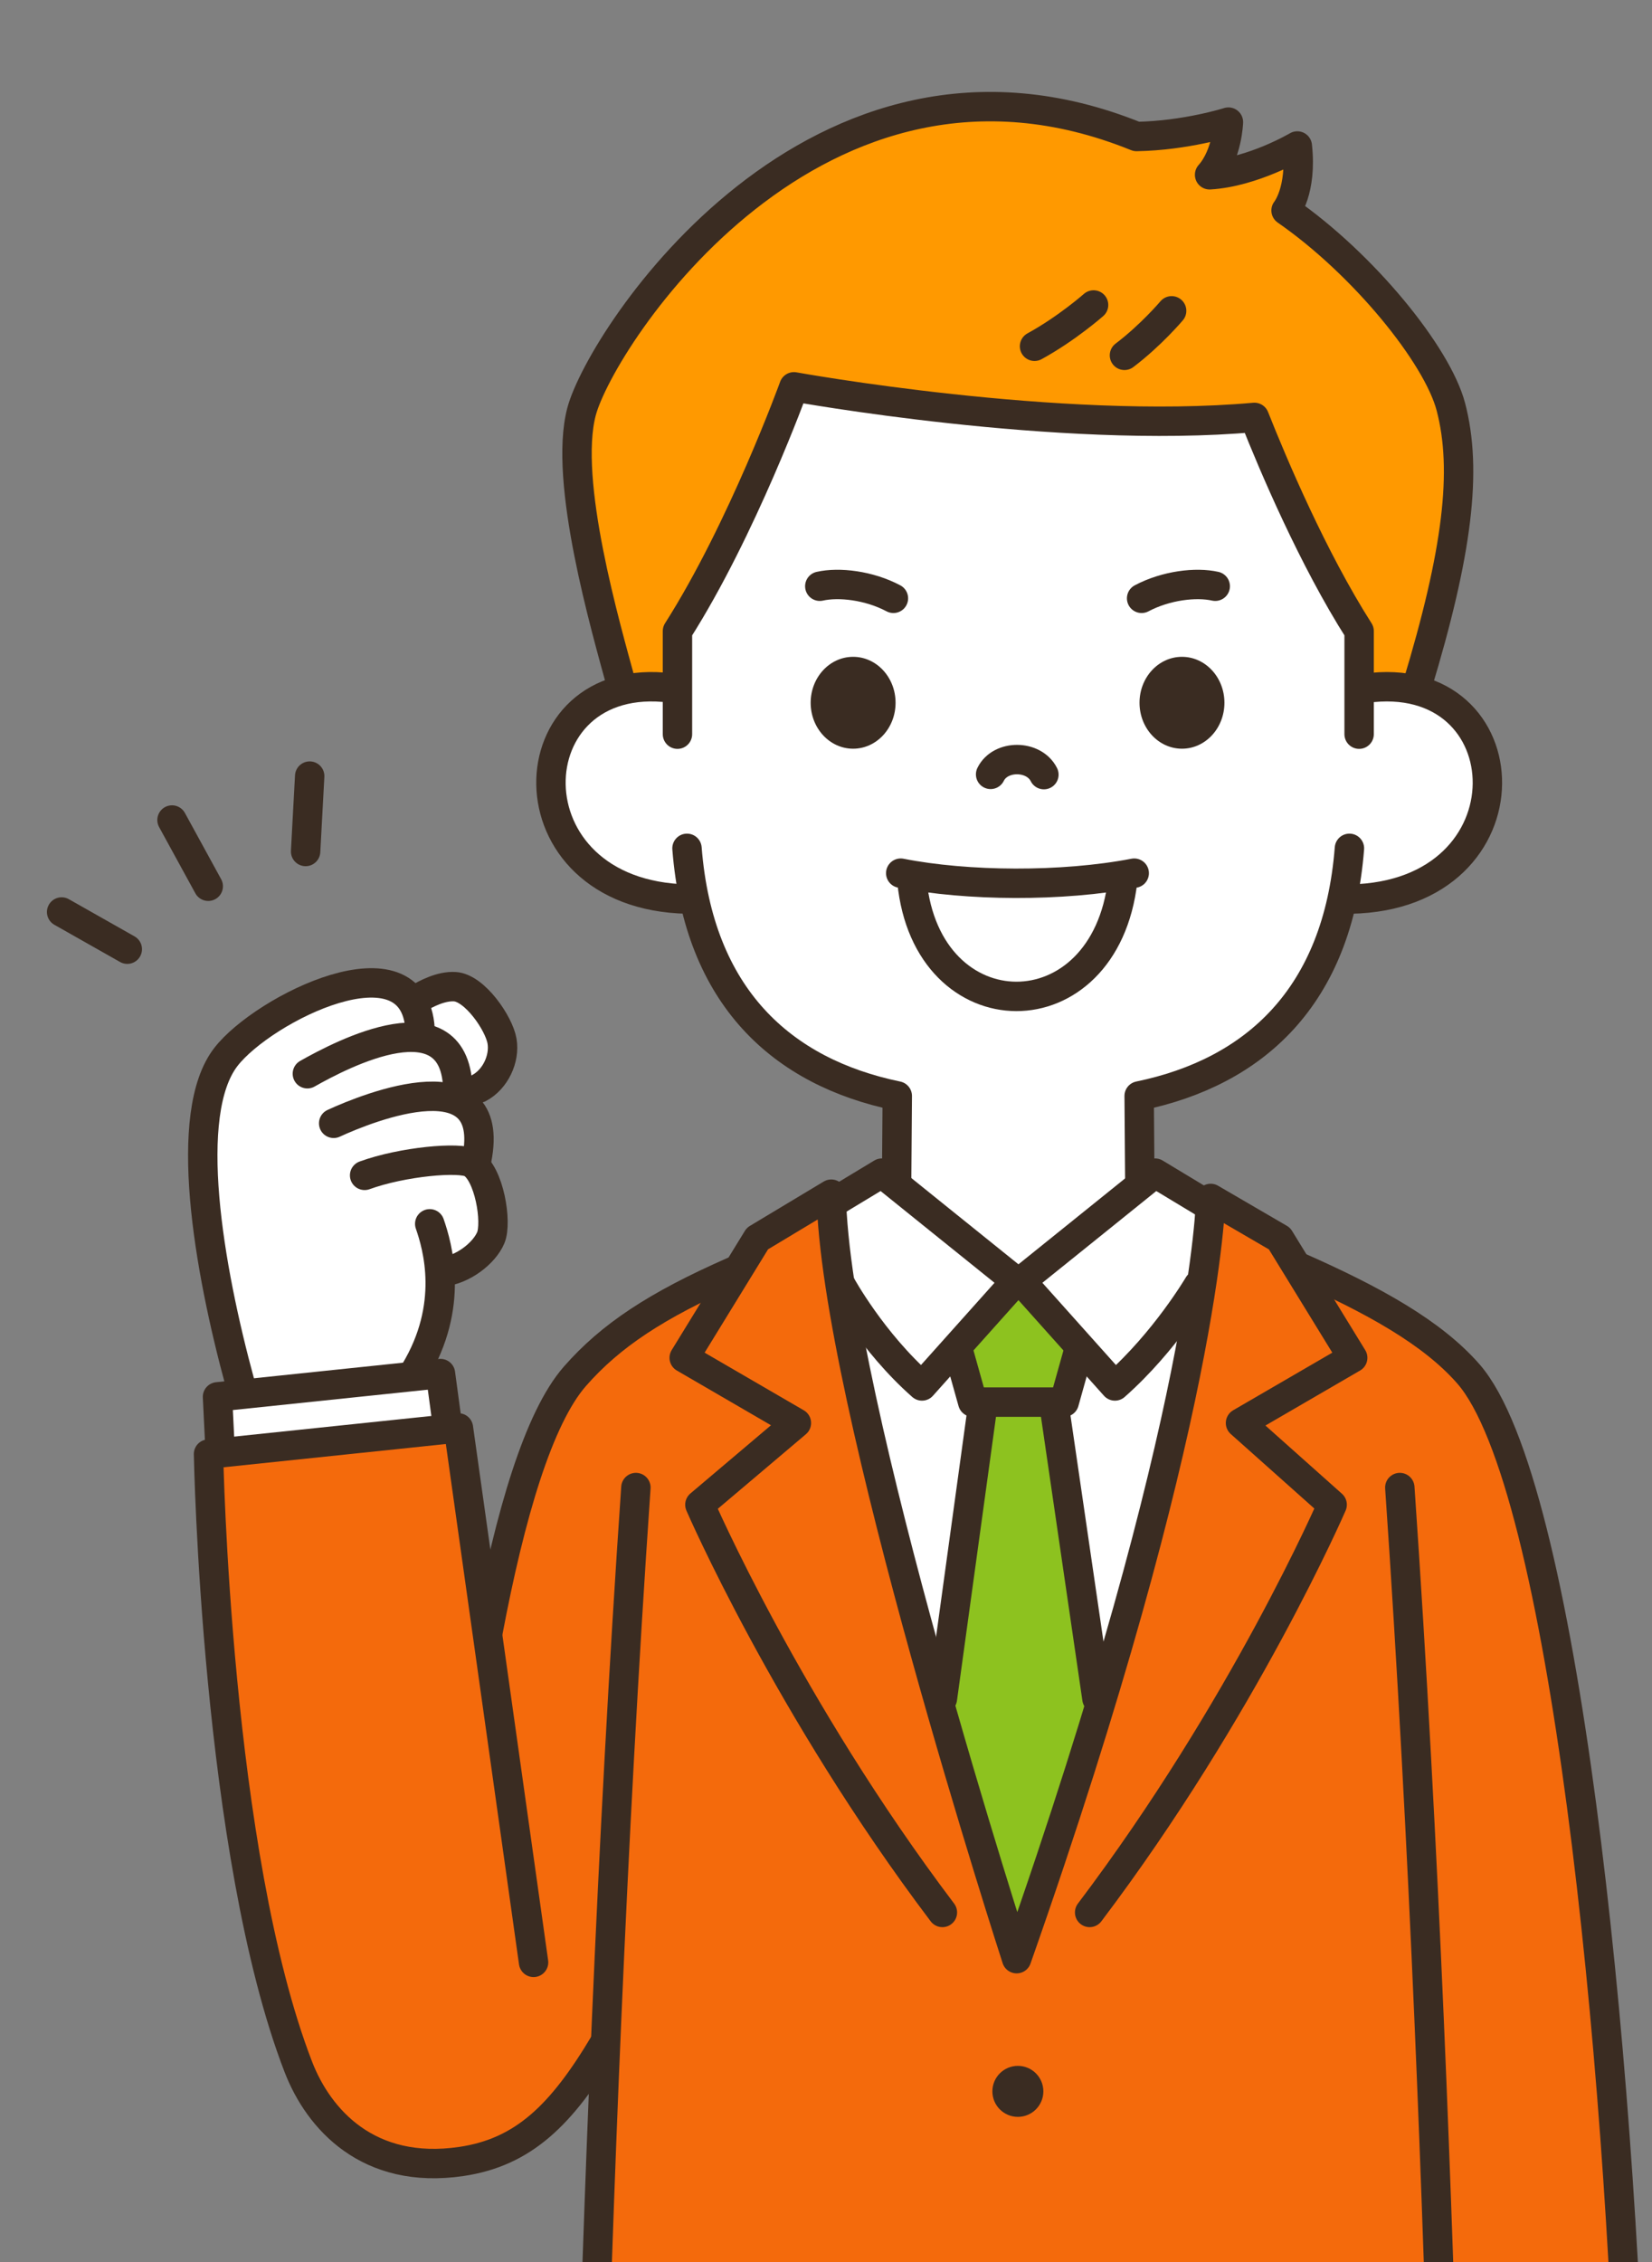
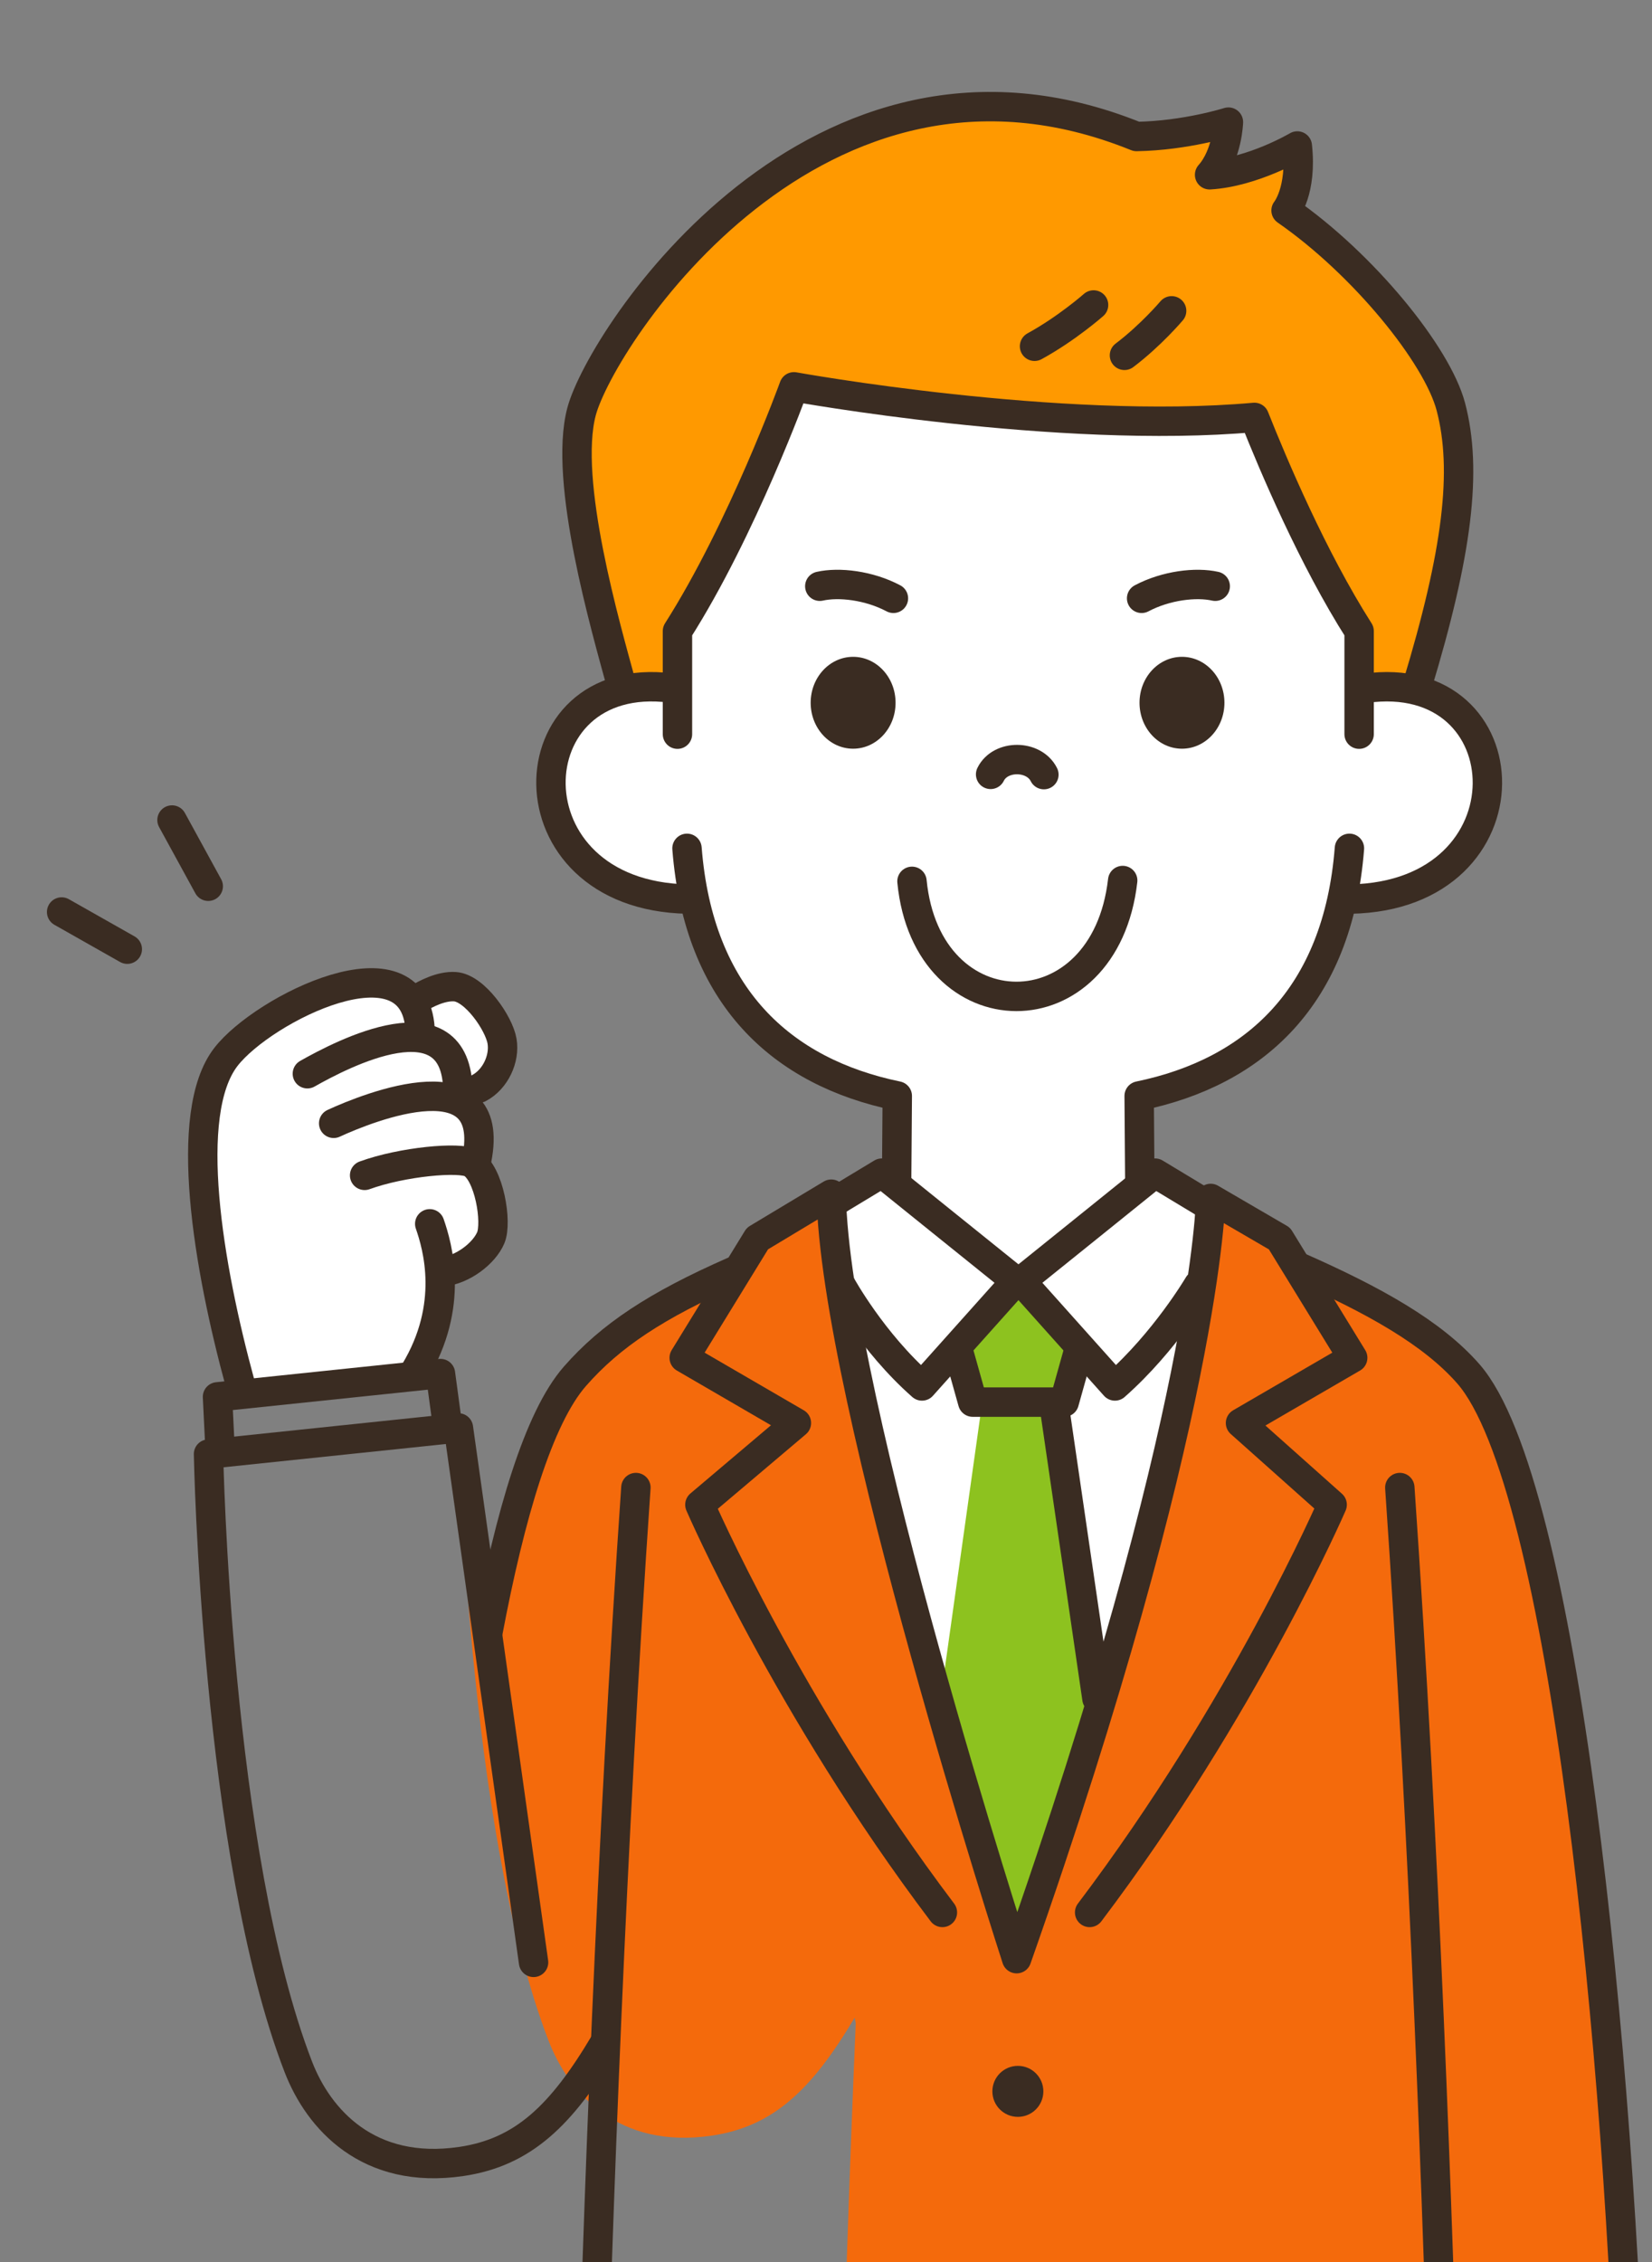
<svg xmlns="http://www.w3.org/2000/svg" version="1.1" x="0px" y="0px" width="190px" height="260px" viewBox="0 0 190 260" enable-background="new 0 0 190 260" xml:space="preserve">
  <rect x="0" y="0" width="190" height="260" fill="#808080" stroke="none" />
  <g id="レイヤー_3">
</g>
  <g id="レイヤー_1">
</g>
  <g id="レイヤー_2">
    <g>
      <g>
        <line fill="none" stroke="#3A2C22" stroke-width="3.381" stroke-linecap="round" stroke-linejoin="round" stroke-miterlimit="10" x1="19.783" y1="94.254" x2="23.951" y2="101.866" />
-         <line fill="none" stroke="#3A2C22" stroke-width="3.381" stroke-linecap="round" stroke-linejoin="round" stroke-miterlimit="10" x1="35.618" y1="89.206" x2="35.149" y2="97.871" />
        <line fill="none" stroke="#3A2C22" stroke-width="3.381" stroke-linecap="round" stroke-linejoin="round" stroke-miterlimit="10" x1="7.088" y1="104.826" x2="14.64" y2="109.1" />
      </g>
      <g>
        <g>
          <g>
            <path fill="#FFFFFF" d="M117.631,147.285c2.296-1.837,15.41-12.404,15.41-12.404l6.34,4.059       c-0.349,5.525-2.958,31.392-22.264,86.233c0,0-20.339-62.676-21.29-86.794l5.786-3.497c0,0,13.114,10.567,15.409,12.404       H117.631z" />
            <path fill="#FF9900" d="M163.038,79.467c4.69-15.439,5.923-25.373,4.011-32.66c-1.563-5.961-10.065-16.416-18.956-22.573       c0,0,1.856-2.247,1.295-7.413c0,0-5.106,3.017-10.089,3.31c2.052-2.301,2.166-6.052,2.166-6.052s-4.902,1.557-10.57,1.654       C94.024,0.804,69.328,38.89,67.069,47.338c-2.132,7.97,2.959,25.379,4.787,32.082c3.17-0.916,6.24-0.047,6.24-0.047v-6.789       c7.459-11.705,13.396-28.081,13.396-28.081s30.479,5.528,52.958,3.516c2.165,5.454,6.717,16.201,12.047,24.565v6.695       C160.619,78.645,163.038,79.467,163.038,79.467z" />
            <path fill="#FFFFFF" d="M154.771,103.381h-0.099c-2.868,13.253-11.683,20.224-23.343,22.631l0.073,10.282l-13.92,11.367       l-14.045-11.367l0.073-10.282c-11.623-2.401-20.418-9.333-23.318-22.501c-22.543-0.259-21.112-26.671-1.88-24.389l-0.085-6.538       c7.459-11.705,13.396-28.08,13.396-28.08s30.478,5.528,52.956,3.514c2.167,5.456,6.718,16.203,12.046,24.566l-0.073,6.577       C175.813,76.087,177.222,103.606,154.771,103.381z" />
            <polygon fill="#8DC21F" points="108.139,195.516 112.961,161.209 111.769,161.203 110.002,154.904 116.765,147.261        117.364,147.261 124.092,154.869 122.296,161.203 121.133,161.209 126.556,195.957 117.043,224.667      " />
            <path fill="#FFFFFF" d="M27.636,160.061c-3.658-13.397-6.768-32.189-1.713-38.703c3.769-4.856,17.495-12.079,21.339-6.456       c0,0,3.372-1.719,5-1.61c2.287,0.152,5.323,4.192,5.413,6.251c0.253,5.826-5.846,6.612-5.846,6.612       c2.471,0.683,3.932,2.798,2.82,7.569l-0.132,0.097c1.79,1.564,2.567,6.657,1.861,8.329c-0.751,1.777-3.201,3.692-5.583,3.924       c0,0-0.583,7.621-3.527,12.202L27.636,160.061z" />
-             <polygon fill="#FFFFFF" points="50.69,157.854 51.589,164.194 25.383,166.918 25.047,160.531      " />
          </g>
-           <path fill="#F46A0C" d="M187.72,283.332c-1.279-47.473-7.838-112.896-18.795-125.392c-4.093-4.67-10.736-8.422-19.646-12.34      l-2.066-3.202l-7.914-4.609c0,0-0.308,24.863-22.317,87.381c0,0-20.967-64.606-21.322-87.872l-8.491,5.1l-2.469,3.774      c-8.909,3.919-14.425,7.388-18.519,12.057c-4.185,4.773-7.456,15.882-10.023,29.484l-3.378-23.549l-28.742,3.006      c0,0,0.845,45.932,10.333,70.447c2.325,6.008,8.042,12.433,18.722,10.865c7.158-1.05,11.559-5.338,16.466-13.574l0.118,0.652      c-0.756,17.951-1.29,34.418-1.66,47.898L187.72,283.332z" />
+           <path fill="#F46A0C" d="M187.72,283.332c-1.279-47.473-7.838-112.896-18.795-125.392c-4.093-4.67-10.736-8.422-19.646-12.34      l-2.066-3.202l-7.914-4.609c0,0-0.308,24.863-22.317,87.381c0,0-20.967-64.606-21.322-87.872l-8.491,5.1l-2.469,3.774      c-8.909,3.919-14.425,7.388-18.519,12.057c-4.185,4.773-7.456,15.882-10.023,29.484l-3.378-23.549c0,0,0.845,45.932,10.333,70.447c2.325,6.008,8.042,12.433,18.722,10.865c7.158-1.05,11.559-5.338,16.466-13.574l0.118,0.652      c-0.756,17.951-1.29,34.418-1.66,47.898L187.72,283.332z" />
        </g>
        <g>
          <g>
            <g>
              <g>
                <g>
                  <path fill="#3A2C22" d="M119.999,240.383c0,1.619-1.312,2.931-2.931,2.931c-1.619,0-2.932-1.312-2.932-2.931          c0-1.619,1.312-2.931,2.932-2.931C118.687,237.452,119.999,238.764,119.999,240.383z" />
                </g>
              </g>
            </g>
          </g>
          <path fill="none" stroke="#3A2C22" stroke-width="3.381" stroke-linecap="round" stroke-linejoin="round" stroke-miterlimit="10" d="      M103.125,135.552l0.073-9.582c-13.266-2.739-22.848-11.384-24.185-28.461" />
          <path fill="none" stroke="#3A2C22" stroke-width="3.381" stroke-linecap="round" stroke-linejoin="round" stroke-miterlimit="10" d="      M131.09,135.552l-0.073-9.582c13.264-2.739,22.848-11.384,24.184-28.461" />
          <path fill="none" stroke="#3A2C22" stroke-width="3.381" stroke-linecap="round" stroke-linejoin="round" stroke-miterlimit="10" d="      M157.007,79.118c18.476-2.628,19.581,23.829-1.681,24.222" />
          <path fill="none" stroke="#3A2C22" stroke-width="3.381" stroke-linecap="round" stroke-linejoin="round" stroke-miterlimit="10" d="      M77.157,79.081c-18.216-2.332-19.206,23.868,1.952,24.26" />
          <path fill="none" stroke="#3A2C22" stroke-width="3.381" stroke-linecap="round" stroke-linejoin="round" stroke-miterlimit="10" d="      M166.171,283.464c-0.79-28.752-2.321-71.118-5.175-112.484" />
          <path fill="none" stroke="#3A2C22" stroke-width="3.381" stroke-linecap="round" stroke-linejoin="round" stroke-miterlimit="10" d="      M73.136,170.98c-2.858,41.422-4.39,83.846-5.179,112.6" />
          <path fill="none" stroke="#3A2C22" stroke-width="3.381" stroke-linecap="round" stroke-linejoin="round" stroke-miterlimit="10" d="      M156.315,84.385V72.542c-5.329-8.362-9.881-19.11-12.046-24.565c-22.479,2.013-52.957-3.515-52.957-3.515      s-5.937,16.375-13.396,28.08v11.844" />
          <path fill="none" stroke="#3A2C22" stroke-width="3.381" stroke-linecap="round" stroke-linejoin="round" stroke-miterlimit="10" d="      M162.961,78.913c4.69-15.439,5.819-24.861,3.908-32.148c-1.563-5.961-10.065-16.416-18.956-22.573c0,0,1.856-2.247,1.294-7.413      c0,0-5.106,3.017-10.089,3.31c2.051-2.301,2.166-6.053,2.166-6.053s-4.902,1.558-10.569,1.654      c-36.87-14.93-61.567,23.157-63.826,31.605c-2.132,7.97,2.784,24.817,4.611,31.52" />
          <path fill="none" stroke="#3A2C22" stroke-width="3.381" stroke-linecap="round" stroke-linejoin="round" stroke-miterlimit="10" d="      M96.719,147.695c0,0,3.562,6.537,9.321,11.608l10.79-12.058c-2.295-1.837-15.409-12.404-15.409-12.404l-5.462,3.296" />
-           <line fill="none" stroke="#3A2C22" stroke-width="3.381" stroke-linecap="round" stroke-linejoin="round" stroke-miterlimit="10" x1="112.941" y1="162.139" x2="108.387" y2="195.248" />
          <path fill="none" stroke="#3A2C22" stroke-width="3.381" stroke-linecap="round" stroke-linejoin="round" stroke-miterlimit="10" d="      M137.833,147.695c0,0-3.844,6.537-9.603,11.608l-10.791-12.058c2.295-1.837,15.409-12.404,15.409-12.404l5.462,3.296" />
          <line fill="none" stroke="#3A2C22" stroke-width="3.381" stroke-linecap="round" stroke-linejoin="round" stroke-miterlimit="10" x1="121.329" y1="162.139" x2="126.164" y2="195.248" />
          <polyline fill="none" stroke="#3A2C22" stroke-width="3.381" stroke-linecap="round" stroke-linejoin="round" stroke-miterlimit="10" points="      123.986,155.498 122.399,161.161 111.872,161.161 110.285,155.498     " />
          <path fill="none" stroke="#3A2C22" stroke-width="3.381" stroke-linecap="round" stroke-linejoin="round" stroke-miterlimit="10" d="      M125.321,219.818c17.788-23.526,27.892-46.865,27.892-46.865l-10.539-9.391l12.903-7.495l-8.42-13.708l-7.914-4.609      c0,0-0.308,24.863-22.317,87.382c0,0-20.967-64.606-21.321-87.873l-8.492,5.1l-8.421,13.708l12.903,7.495l-11.1,9.391      c0,0,10.104,23.339,27.892,46.865" />
          <path fill="none" stroke="#3A2C22" stroke-width="3.381" stroke-linecap="round" stroke-linejoin="round" stroke-miterlimit="10" d="      M149.224,145.561c8.91,3.919,15.552,7.671,19.646,12.34c10.96,12.501,17.521,77.973,18.796,125.45" />
          <g>
            <path fill="none" stroke="#3A2C22" stroke-width="3.381" stroke-linecap="round" stroke-linejoin="round" stroke-miterlimit="10" d="       M118.984,39.801c3.717-2.033,6.79-4.747,6.79-4.747" />
            <path fill="none" stroke="#3A2C22" stroke-width="3.381" stroke-linecap="round" stroke-linejoin="round" stroke-miterlimit="10" d="       M129.326,40.843c3.043-2.297,5.426-5.116,5.426-5.116" />
          </g>
          <g>
            <path fill="none" stroke="#3A2C22" stroke-width="3.381" stroke-linecap="round" stroke-linejoin="round" stroke-miterlimit="10" d="       M27.625,159.058c-3.659-13.397-6.692-31.066-1.638-37.58c4.308-5.551,21.62-14.191,22.323-3.215" />
            <path fill="none" stroke="#3A2C22" stroke-width="3.381" stroke-linecap="round" stroke-linejoin="round" stroke-miterlimit="10" d="       M35.351,123.416c3.939-2.229,17.237-9.21,17.31,2.023" />
            <path fill="none" stroke="#3A2C22" stroke-width="3.381" stroke-linecap="round" stroke-linejoin="round" stroke-miterlimit="10" d="       M38.375,129.115c3.965-1.83,19.302-7.995,16.337,4.728" />
            <path fill="none" stroke="#3A2C22" stroke-width="3.381" stroke-linecap="round" stroke-linejoin="round" stroke-miterlimit="10" d="       M41.935,135.096c4.329-1.575,10.947-2.178,12.297-1.407c2.037,1.162,2.96,6.804,2.211,8.58       c-0.751,1.777-3.201,3.693-5.584,3.924" />
            <path fill="none" stroke="#3A2C22" stroke-width="3.381" stroke-linecap="round" stroke-linejoin="round" stroke-miterlimit="10" d="       M49.424,140.667c0.898,2.582,2.885,9.385-1.722,17.002" />
            <path fill="none" stroke="#3A2C22" stroke-width="3.381" stroke-linecap="round" stroke-linejoin="round" stroke-miterlimit="10" d="       M48.091,114.763c0.833-0.485,2.608-1.461,4.236-1.352c2.286,0.152,5.067,4.219,5.412,6.251       c0.347,2.031-0.772,4.419-2.654,5.405" />
          </g>
          <path fill="none" stroke="#3A2C22" stroke-width="3.381" stroke-linecap="round" stroke-linejoin="round" stroke-miterlimit="10" d="      M56.103,187.674c2.567-13.602,5.838-24.711,10.022-29.484c4.094-4.669,9.328-8.139,18.237-12.057" />
          <polyline fill="none" stroke="#3A2C22" stroke-width="3.381" stroke-linecap="round" stroke-linejoin="round" stroke-miterlimit="10" points="      25.298,166.333 25.016,160.556 50.659,157.879 51.363,163.092     " />
          <path fill="none" stroke="#3A2C22" stroke-width="3.381" stroke-linecap="round" stroke-linejoin="round" stroke-miterlimit="10" d="      M61.367,225.556l-8.642-61.43l-28.742,3.006c0,0,0.845,45.932,10.333,70.447c2.325,6.007,8.042,12.432,18.723,10.865      c7.158-1.05,11.559-5.338,16.466-13.574" />
-           <path fill="none" stroke="#3A2C22" stroke-width="3.381" stroke-linecap="round" stroke-linejoin="round" stroke-miterlimit="10" d="      M130.449,100.362c-8.277,1.597-19.266,1.504-26.855,0" />
          <path fill="none" stroke="#3A2C22" stroke-width="3.381" stroke-linecap="round" stroke-linejoin="round" stroke-miterlimit="10" d="      M113.933,89.007c1.118-2.285,4.985-2.259,6.127,0.029" />
          <path fill="none" stroke="#3A2C22" stroke-width="3.381" stroke-linecap="round" stroke-linejoin="round" stroke-miterlimit="10" d="      M104.889,101.302c1.717,17.556,22.194,17.744,24.234-0.095" />
          <path fill="#3A2C22" d="M103.001,80.776c0,2.917-2.185,5.281-4.882,5.281s-4.883-2.364-4.883-5.281s2.186-5.28,4.883-5.28      S103.001,77.859,103.001,80.776z" />
          <path fill="#3A2C22" d="M131.058,80.776c0,2.917,2.186,5.281,4.883,5.281c2.695,0,4.883-2.364,4.883-5.281      s-2.187-5.28-4.883-5.28C133.245,75.495,131.058,77.859,131.058,80.776z" />
          <path fill="none" stroke="#3A2C22" stroke-width="3.381" stroke-linecap="round" stroke-linejoin="round" stroke-miterlimit="10" d="      M94.286,67.383c2.199-0.495,5.646-0.104,8.468,1.389" />
          <path fill="none" stroke="#3A2C22" stroke-width="3.381" stroke-linecap="round" stroke-linejoin="round" stroke-miterlimit="10" d="      M139.767,67.383c-2.199-0.494-5.646-0.103-8.467,1.389" />
        </g>
      </g>
    </g>
  </g>
</svg>